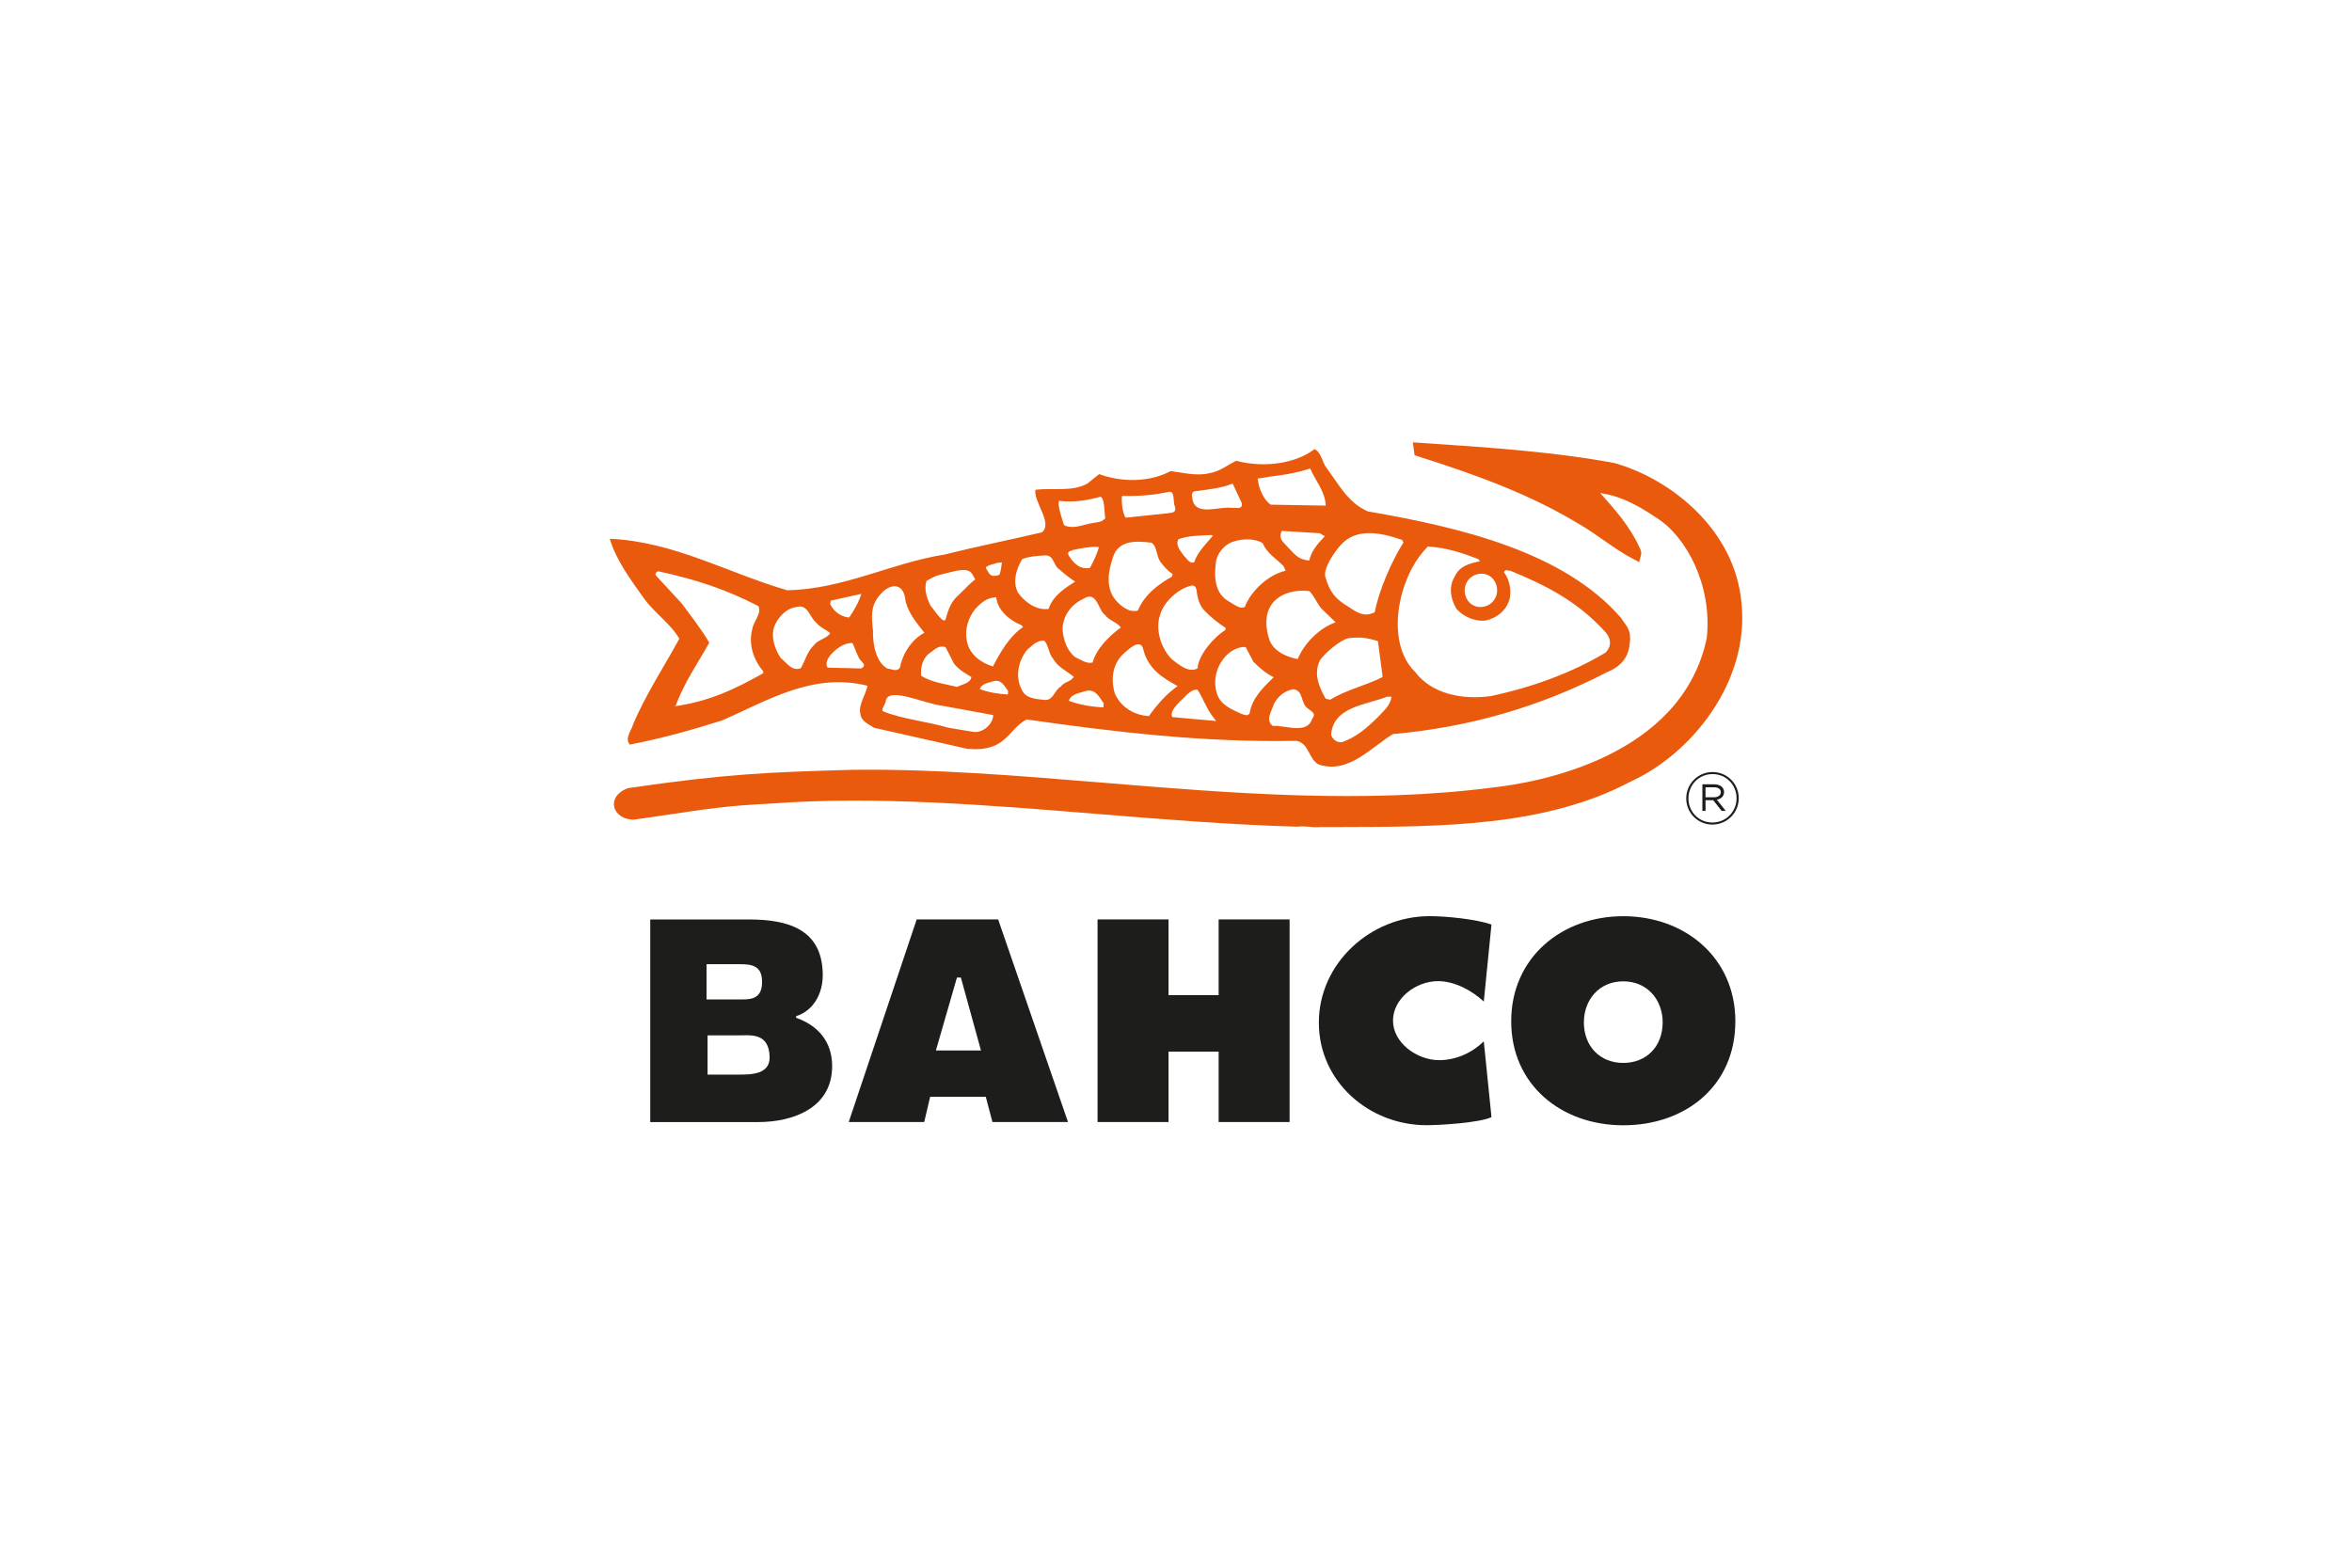
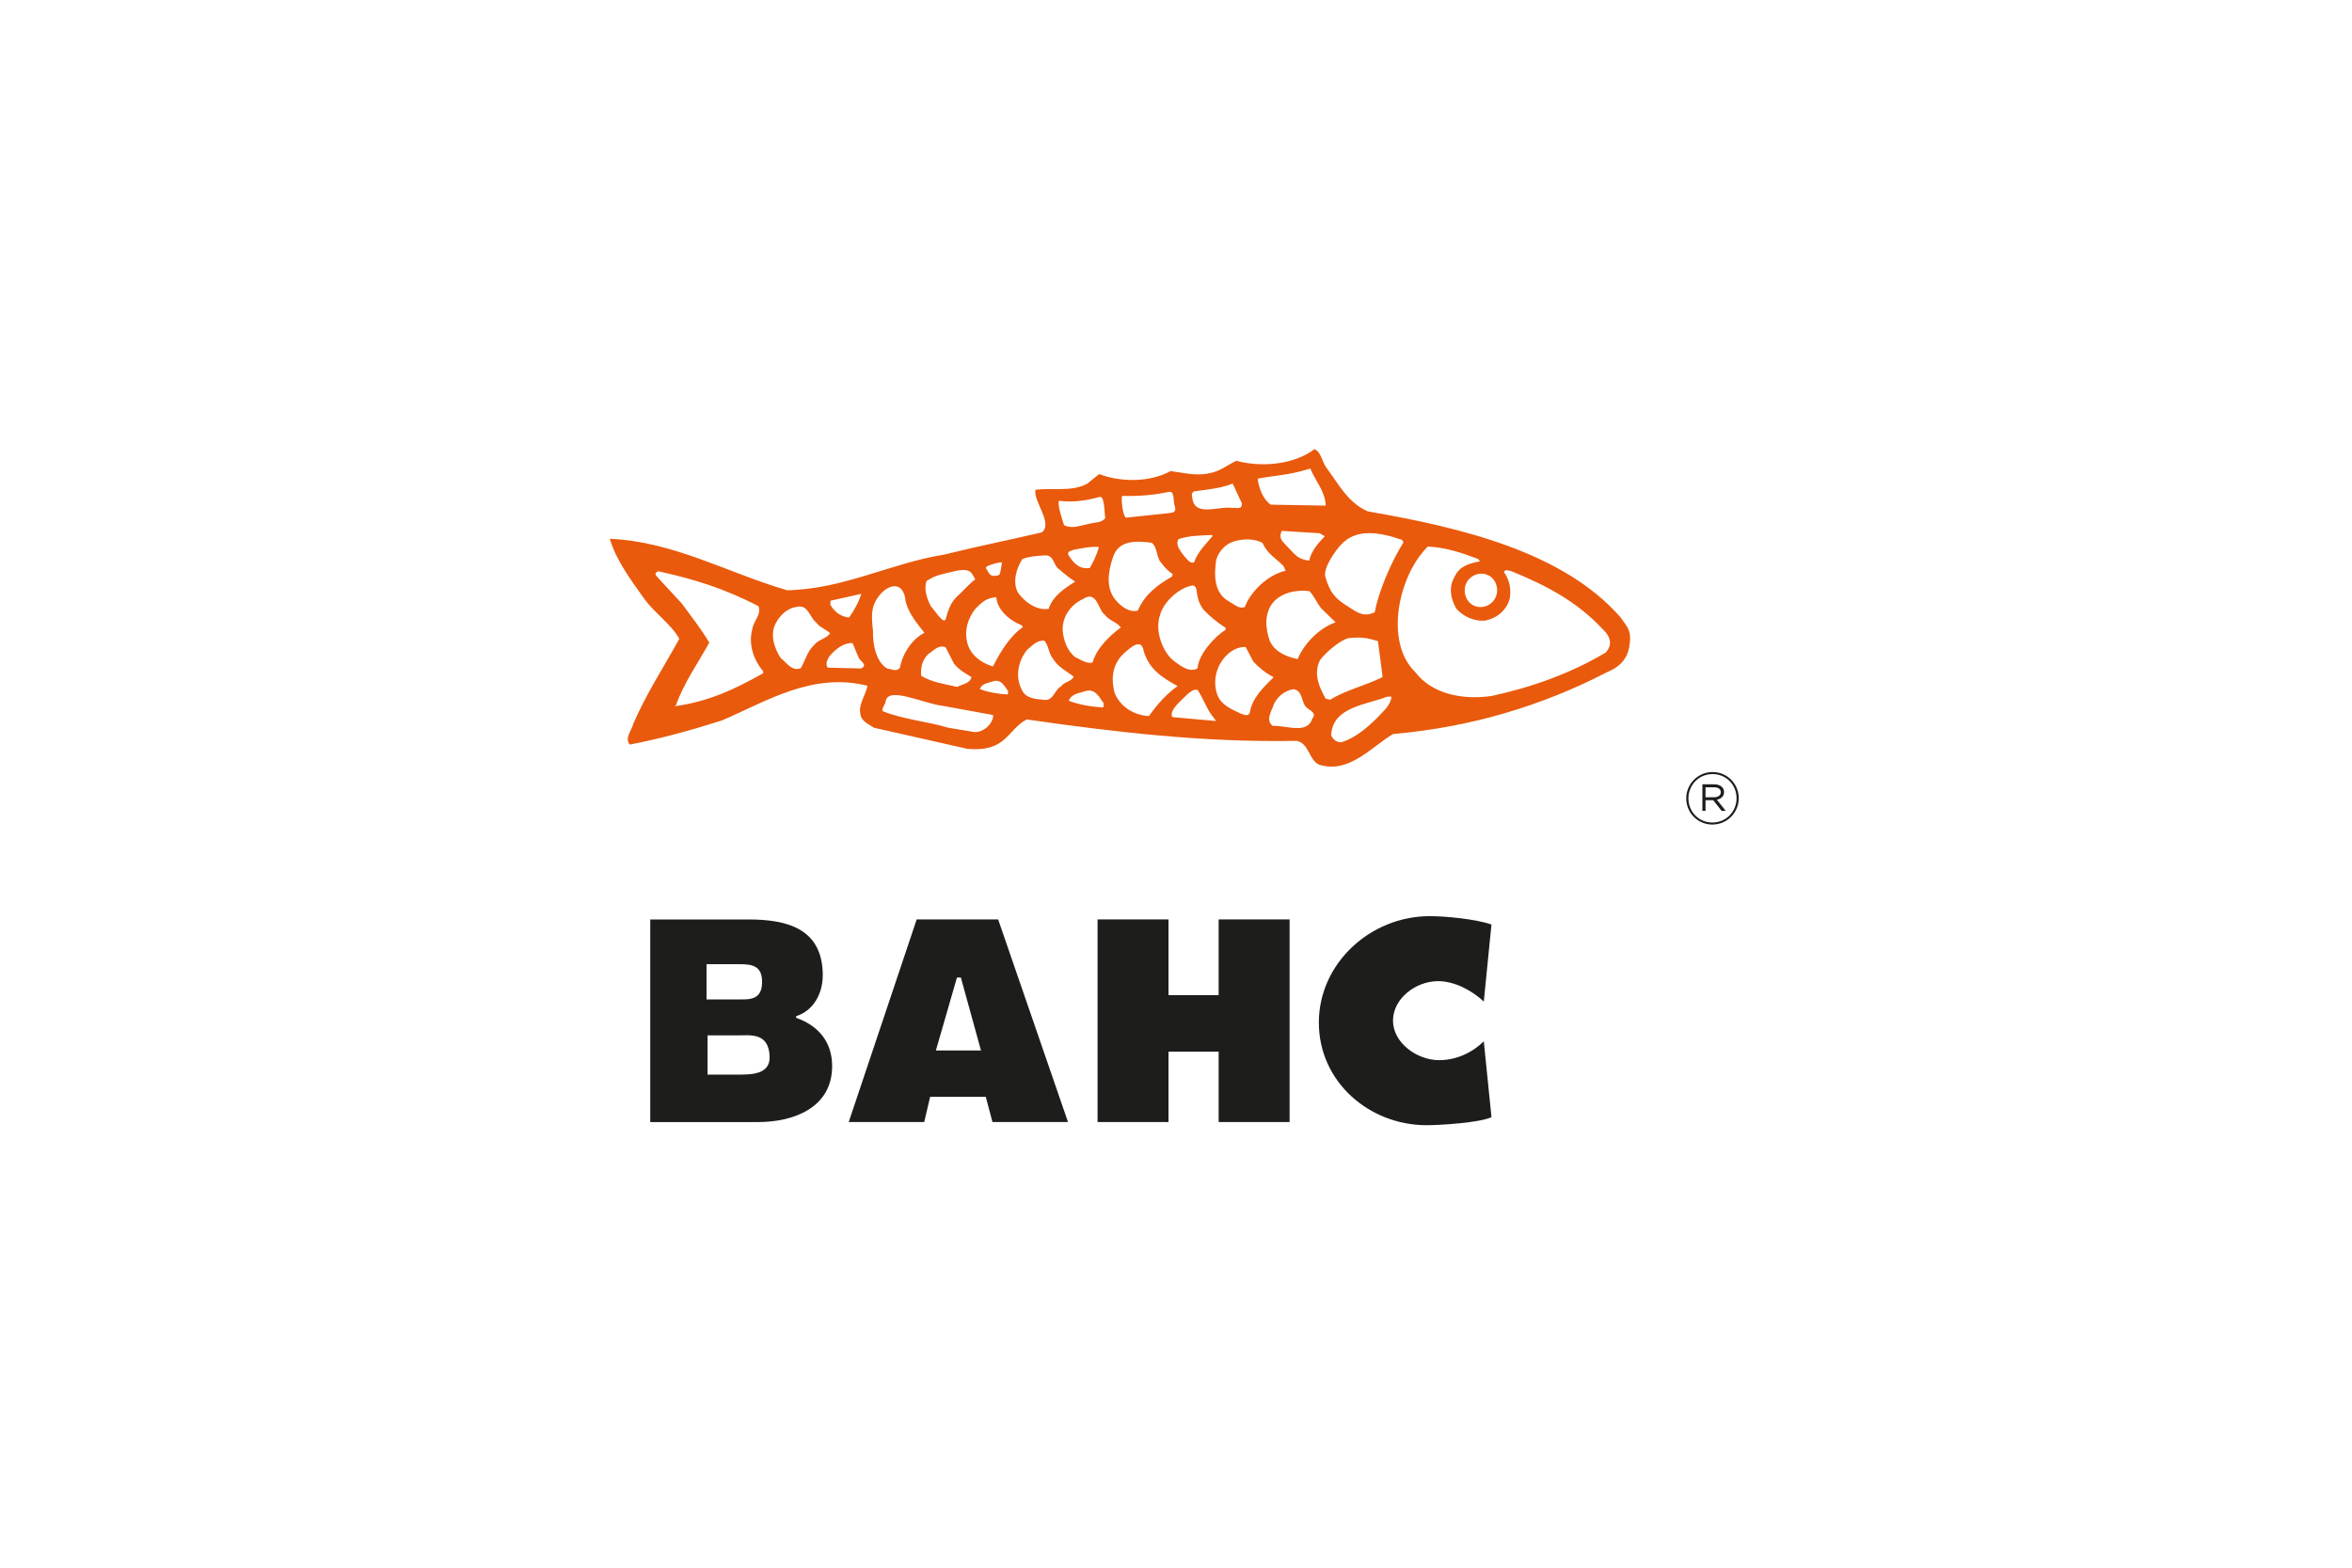
<svg xmlns="http://www.w3.org/2000/svg" id="Layer_1" viewBox="0 0 600 400">
  <defs>
    <style>.cls-1{fill:#e95a0c;}.cls-2{fill:#1d1d1b;}</style>
  </defs>
  <g>
-     <path class="cls-2" d="M442.69,260.58c0-16.25-12.89-26.81-28.59-26.81s-28.59,10.56-28.59,26.81,12.82,26.54,28.59,26.54,28.59-9.94,28.59-26.54h0Zm-18.54,.29c0,6.13-4.14,10.34-10.05,10.34s-10.05-4.21-10.05-10.34c0-5.71,3.85-10.48,10.05-10.48s10.05,4.78,10.05,10.48h0Z" />
    <path class="cls-2" d="M209.89,248.91c0-11.91-8.95-14.31-18.96-14.31h-25.05v51.7h27.48c9.05,0,18.92-3.63,18.92-14.28,0-6.22-3.56-10.34-9.19-12.33v-.41c4.53-1.44,6.79-5.89,6.79-10.37h0Zm-15.51,.97c.36,5.56-3.37,5.12-6.36,5.12h-7.78v-8.98h7.33c3,0,6.55-.29,6.81,3.86h0Zm1.95,19.78c.14,4.45-4.63,4.53-7.84,4.53h-7.99v-10.01h7.71c3.14,0,7.93-.84,8.13,5.48h0Z" />
    <path class="cls-2" d="M380.48,235.89c-3.98-1.37-11.51-2.13-15.76-2.13-15.15,0-28.28,12.07-28.28,27.15s12.79,26.19,27.53,26.19c3.36,0,13.5-.62,16.51-2.06l-1.96-19.34c-3.02,2.95-7.08,4.8-11.4,4.8-5.62,0-11.76-4.39-11.76-10.08s5.86-10.08,11.49-10.08c4.25,0,8.66,2.4,11.67,5.21l1.96-19.68h0Z" />
    <polygon class="cls-2" points="279.99 286.29 298.09 286.29 298.09 268.33 310.88 268.33 310.88 286.29 328.98 286.29 328.98 234.59 310.88 234.59 310.88 253.91 298.09 253.91 298.09 234.59 279.99 234.59 279.99 286.29 279.99 286.29" />
    <path class="cls-2" d="M272.45,286.29l-17.82-51.7h-20.78l-17.34,51.7h19.26l1.51-6.44h14.19l1.71,6.44h19.26Zm-22.2-18.26h-11.5l5.37-18.61h1s5.13,18.61,5.13,18.61h0Z" />
  </g>
  <g>
    <path class="cls-1" d="M415.84,162.91c.11-2.47-1.34-3.67-2.36-5.31-14.62-16.79-40.77-23.01-64.56-27.12-5.09-2.25-7.31-6.8-10.42-10.96-1.2-1.4-1.34-4.06-3.15-4.93-5.18,3.94-13.38,4.74-19.98,2.98-2.34,1.14-4.32,2.8-6.92,3.18-3.21,.78-6.68-.16-9.83-.55-5.29,2.87-12.52,2.9-18.23,.77l-3,2.42c-3.9,2.16-8.83,1.04-13.24,1.57-.63,2.9,4.58,8.59,1.62,10.88-8.2,1.92-16.65,3.6-24.81,5.65-13.77,2.19-25.6,8.81-40.14,9.12-15.1-4.38-28.89-12.43-45.27-13.14,1.71,5.7,5.5,10.62,8.87,15.42,2.62,3.54,6.94,6.56,8.87,10.1-3.96,7.23-8.53,14.19-11.73,21.68-.39,1.63-2.32,3.68-.89,5.31,8.06-1.55,15.84-3.72,23.49-6.15,11.57-4.99,23.09-12.35,37.13-8.86-.26,1.9-2.38,4.91-1.82,7.06,.12,2.03,2.23,2.78,3.49,3.66l23.83,5.38c10.03,.9,10.2-4.95,15.12-7.5,22.37,3.21,45.13,5.91,68.78,5.46,3.23,.49,3.15,4.79,5.75,6.05,7.67,2.51,13.48-4.59,18.94-7.79,19.61-1.71,37.78-7.09,54.51-15.75,5.47-2.21,5.78-5.89,5.97-8.62h0Zm-221.14,8.87c-7.55,4.22-13.82,7.18-22.65,8.44l.34-.17c1.99-5.64,5.63-10.83,8.55-16.07-1.9-3.28-4.73-6.88-7.06-10.05l-6.59-7.13c-.21-.51,.21-1.02,.75-1.02,9.59,2.12,16.89,4.49,25.44,8.87,.85,2.06-1.26,3.8-1.57,5.87-1.05,3.89,.34,7.88,2.78,10.74v.52h0Zm17.08-10.19c-.94,1.37-3.07,1.6-4.08,2.97-1.75,1.6-2.24,3.88-3.41,5.93-2.32,.93-3.74-1.57-5.14-2.6-1.63-2.49-2.84-6.13-1.19-8.99,1.03-1.94,3-3.77,5.11-4.01,3.07-.91,3.41,2.61,5.16,3.97,.94,1.26,2.48,1.71,3.55,2.72h0Zm7.95-10.06c-.69,2.17-1.86,4.23-3.12,6.04-2.25-.21-4.01-1.69-4.82-3.41l.11-.9c2.72-.58,5.25-1.16,7.84-1.73h0Zm-.03,19.03l-8.55-.21c-.67-.8-.11-2.16,.57-3.06,1.52-1.73,3.53-3.32,5.75-3.21,.58,1.14,.92,2.38,1.52,3.52,.25,1.13,2.57,1.93,.71,2.96h0Zm119.87,16.97c.43-7.24,9.08-7.7,14.29-9.77h1.1c-.21,2.27-2.09,3.68-3.54,5.3-2.63,2.59-5.49,5.08-9.06,6.3-1.33,.21-2.44-.76-2.78-1.83h0Zm-2.84-19.09c1.3-1.82,5.1-5.14,7.32-5.62,3.41-.34,4.66-.04,7.46,.75l1.15,8.69v.52c-4.34,2.18-9.22,3.21-13.3,5.75l-1.17-.24c-1.67-2.95-3.19-6.42-1.45-9.85h0Zm-5.69-.27c-2.8-.58-5.84-1.8-7.13-4.66-1.08-3.17-1.45-6.82,.76-9.68,2.2-2.62,5.98-3.43,9.35-3,1.29,1.26,1.9,3.07,3.07,4.44l3.63,3.52c-4.08,1.38-8.05,5.38-9.68,9.38h0Zm2.94-25.12c-3.09-.37-3.61-1.62-5.85-3.86-.87-.99-2.11-1.87-1.12-3.73l9.66,.6,1.29,.77c-1.83,1.9-3.47,3.82-3.98,6.22h0Zm-8.96,36.47c1.05-1.89,2.7-3.3,4.93-3.67,2.6,.36,1.83,3.54,3.53,4.8,.63,.63,2.48,1.25,1.32,2.66-1.32,4.17-6.56,1.75-10.14,1.9-1.97-1.51-.15-3.91,.36-5.69h0Zm-14.55-2.46c-1.19-3.63-.03-7.52,2.59-10.02,1.21-1.16,2.97-2.06,4.71-1.95l1.97,3.74c1.52,1.58,3.18,2.95,5.17,3.97-2.52,2.51-5.45,5.15-6.12,9.13-.4,1.02-1.63,.34-2.3,.13-2.5-1.15-5.12-2.26-6.02-5h0Zm2.1-16.28c-2.7,1.6-6.87,6.24-7.07,9.75-2.22,1.28-4.83-.99-6.47-2.24-2.57-2.39-4.49-7.44-3.08-11.44,.94-3.42,5.01-7,8.31-7.47,1.74,.35,.25,2.73,2.67,6.07,1.77,1.92,3.65,3.4,5.75,4.76l-.11,.57h0Zm-9.8,16.47c.73-.6,1.64-1.46,2.74-1.24,1.47,2.28,2.23,4.65,3.68,6.57l1.04,1.39-11.19-1c-.87-1.92,2.6-4.4,3.73-5.72h0Zm-15.94-10.65c1.29-1.11,4.29-4.01,4.89-.63,1.31,4.73,4.72,6.91,8.69,9.08-2.91,2.07-5.14,4.63-7.34,7.67-3.74-.23-7.15-2.27-8.69-5.79-1.06-3.77-.6-7.64,2.45-10.33h0Zm-14.16,12.21c.57-1.83,2.8-1.96,4.43-2.53,2.47-.57,3.4,1.81,4.47,3.17l-.09,1.04c-2.94-.12-6.12-.66-8.81-1.68h0Zm-10.69-12.96c1.26-1.03,2.43-2.51,4.42-2.4,1.19,1.36,1.08,3.3,2.25,4.65,1.17,2.06,3.51,3.19,5.27,4.55-.71,1.37-2.46,1.27-3.26,2.51-1.63,.81-1.84,3.43-3.97,3.44-2.43-.23-5.14-.34-6.08-2.72-1.67-3.17-.87-7.28,1.38-10.03h0Zm-12.01,9.98c.46-1.48,2.27-1.59,3.59-2.05,2-.46,2.76,1.47,3.62,2.57l-.07,.84c-2.38-.09-4.96-.54-7.14-1.36h0Zm-24.04,3.24c.35-4.18,9.77,.5,14.54,1.02l12.88,2.36c.1,2.17-2.64,4.67-5,4.3l-6.44-1.07c-5.33-1.6-11.5-2.13-16.61-4.17-.65-.32,.4-1.63,.63-2.43h0Zm18.27-3.8c-3.41-.8-6.3-1.11-9.2-2.82-.27-2.5,.55-4.91,2.64-6.15,1.21-1.02,2.18-1.62,3.58-1.17l2.15,4.21c1.4,1.7,2.8,2.38,4.43,3.4-.19,1.58-2.31,1.83-3.6,2.52h0Zm-8.38-13.81c-3.14,1.6-5.54,5.21-6.24,8.87-.8,1.25-2.18,.3-3.12,.3-2.84-1.48-3.86-5.92-3.76-9.69-.37-3.63-.65-6.03,1.49-8.83,2.56-3.35,6.4-3.8,6.82,1.27l.14,.5c.8,2.85,2.9,5.3,4.66,7.58h0Zm12.98-13.61c-1,.62-2.71,2.5-3.74,3.48-1.59,1.51-2.61,2.25-3.73,6.34-.37,2.13-2.63-1.6-3.92-3.07-.92-1.82-1.77-4.19-1.06-6.36,2.62-1.57,2.78-1.42,6.84-2.42,4.81-1.18,4.67,.62,5.61,2.03h0Zm6.79-4.36c-.17,1.17-.24,2.21-.65,3.2l-.67,.18c-1.82,.39-1.94-.67-2.68-1.77-.32-.48,.39-.63,.71-.84,1.19-.36,2.04-.75,3.29-.77h0Zm5.03,16.04l.35,.47c-3.37,2.29-5.8,6.39-7.66,10.05-3.05-.9-6.07-3.06-6.67-6.58-.6-2.73,.34-5.7,1.97-7.86,1.74-1.97,3.19-3.11,5.55-3.22,.25,3.3,3.51,6.02,6.46,7.14h0Zm9.54-14.32c1.4,1.25,2.7,2.28,4.11,3.19-2.68,1.71-5.71,3.66-6.76,6.96-3.03,.47-6.1-1.69-7.84-4.18-1.44-2.72-.37-6.16,1.13-8.54,1.86-.7,3.83-.81,5.94-.94,2.13,0,2.01,2.61,3.41,3.52h0Zm2.37-3.66c-.34-.91,.75-.98,1.32-1.26,2.03-.38,4.41-.91,6.48-.72-.49,1.91-1.42,3.75-2.28,5.32-2.61,.54-4.33-1.31-5.52-3.34h0Zm9.43-9.33c-1.3,1.36-1.7,.74-5.55,1.76-1.62,.43-3.47,.83-4.98,0-.27-.85-1.86-5.48-1.26-6.19,3.99,.47,7.23-.15,10.48-1.02,1.17,0,1.07,4.17,1.3,5.45h0Zm3.96,27.89c-2.8,2.06-6.17,5.26-7.2,8.92-1.54,.46-3.07-.79-4.45-1.36-2.13-1.71-2.96-4.44-3.19-6.82-.14-3.42,2.09-6.62,5.23-8.01,3.62-2.4,3.78,2.95,5.62,4.09,.92,1.37,3.03,1.81,3.99,3.16h0Zm7.84-21.63c1.58,1.1,1.14,3.68,2.48,5.14,.91,1.22,1.74,2.07,2.95,2.91l-.29,.64c-3.44,1.97-6.86,4.44-8.63,8.61-2.22,.62-4.35-1.09-5.78-2.8-2.44-3.05-1.8-7.22-.57-10.78,1.4-4.54,6.19-4.19,9.84-3.72h0Zm4.05-7.51l-10.63,1.12c-.8-.84-1.18-4.42-.95-5.55,4.87,.1,8.4-.28,11.86-1.02,1.78-.44,1.05,2.64,1.65,3.75,.45,1.7-.97,1.54-1.93,1.7h0Zm2.8,6.61c2.57-.93,5.71-.94,8.51-1.06l.25,.22c-1.85,2.18-3.85,4.12-4.75,6.74-1.17,.46-1.9-1.02-2.61-1.69-.8-1.14-2.23-2.62-1.4-4.21h0Zm16.19-9.17c.16,1.77-1.45,1.02-2.34,1.19-3.56-.57-9.94,2.52-10.32-2.77-.27-.74,.11-1.48,.71-1.48,4.15-.57,6.51-.76,9.61-1.96l2.34,5.03h0Zm5.26,10.12c1.28,2.84,3.51,3.98,5.37,5.91l.54,1.18c-4.58,1.04-9.01,5.4-10.41,9.26-1.4,.58-2.58-.6-4.01-1.39-3.87-2.14-3.87-6.6-3.3-10.58,.57-2.17,2.43-4.23,4.66-4.8,2.22-.69,5.25-.71,7.15,.43h0Zm16.14-9.52l-14.04-.24c-1.74-1.18-3.07-4-3.32-6.66,4.27-.76,8.2-.94,12.54-2.31l.87-.25c1.28,3.11,3.79,5.74,3.95,9.46h0Zm19.81,9.42c-3.02,4.79-6.3,12.32-7.31,17.79-2.7,1.26-4.23,.23-6.47-1.24-3.73-2.24-4.95-3.82-6.13-7.78-.63-2.13,2.4-6.51,3.91-8.11,3.83-4.34,9.8-3.36,15.67-1.33l.34,.67h0Zm23.91,12.21c0,2.35-1.9,4.25-4.25,4.25s-4.02-1.91-4.02-4.26,1.9-4.25,4.25-4.25,4.02,1.91,4.02,4.26h0Zm27.58,15.92c-8.78,5.26-18.88,8.84-28.99,11.02-7.46,1.1-15.3-.55-19.49-6.11-5.17-4.99-5.26-13.76-3.18-20.7,1.23-4.09,3.22-8.1,6.39-11.32,4.63,.23,8.8,1.63,12.84,3.18l.48,.58c-2.72,.56-5.26,1.2-6.48,3.96-1.58,2.61-1.02,5.64,.45,8.13,1.48,1.79,4.49,3.38,7.46,3.03,2.91-.62,5.5-2.67,6.21-5.86,.31-2.26-.16-4.65-1.5-6.43,.22-.95,1.09-.37,1.69-.37,9.32,3.78,17.02,7.92,23.64,15.04,3.49,3.36,.5,5.85,.5,5.85h0Z" />
-     <path class="cls-1" d="M335.93,211.07c-.6,0-1.21-.05-1.84-.11-1-.09-2.03-.17-2.99-.04h-.11s-.11,.01-.11,.01c-17.03-.48-34.46-1.9-51.32-3.28-27.72-2.26-56.4-4.6-82.85-2.62-11.03,.58-14.4,1.07-28.55,3.17l-6.41,.93c-2.26,.02-4.03-.94-4.84-2.56l-.04-.09c-.36-.89-.35-1.81,.03-2.67,.5-1.13,1.68-2.12,3.16-2.66l.27-.07c25.25-3.71,36.81-4.05,54.31-4.58l2.81-.08c20.78-.26,41.69,1.46,63.83,3.28,32.8,2.7,66.71,5.49,99.68,1.22,11.16-1.24,47.97-7.64,54.43-38.05,1.49-13.65-5.33-25.92-12.51-30.55-6.39-4.31-10.17-5.81-14.68-6.53,3.74,4.18,7.59,8.5,10.05,13.91l.04,.11c.02,.06,.05,.11,.08,.16,.16,.33,.46,.95,.22,1.82l-.44,1.63-1.5-.78c-2.73-1.43-5.19-3.15-7.56-4.81-2.09-1.46-4.24-2.97-6.65-4.34-12.1-7.27-25.04-12.08-40.76-17.07l-.82-.26-.45-3.3,4.49,.31c15.71,1.07,31.95,2.17,46.9,4.97l.12,.03c14.36,4.08,30.6,16.94,32.32,35.53,2.18,20.38-12.92,38.76-28.24,45.71-21.68,11.53-48.44,11.57-74.32,11.61-1.69,0-3.37,0-5.05,.01-.23,.02-.47,.03-.7,.03h0Z" />
  </g>
  <path class="cls-2" d="M436.84,210.39c-3.76,0-6.68-3.02-6.68-6.68s2.96-6.72,6.72-6.72,6.68,3.02,6.68,6.68-2.96,6.72-6.72,6.72Zm.04-12.88c-3.52,0-6.16,2.79-6.16,6.2s2.63,6.16,6.12,6.16,6.16-2.79,6.16-6.2-2.63-6.16-6.12-6.16Zm1.09,6.53l2.26,2.85h-1.04l-2.15-2.72h-1.96v2.72h-.8v-6.77h3.03c1.44,0,2.5,.76,2.5,1.96,0,1.11-.76,1.76-1.85,1.96Zm-.69-3.16h-2.2v2.55h2.11c1.02,0,1.79-.44,1.79-1.31,0-.78-.65-1.24-1.7-1.24Z" />
</svg>